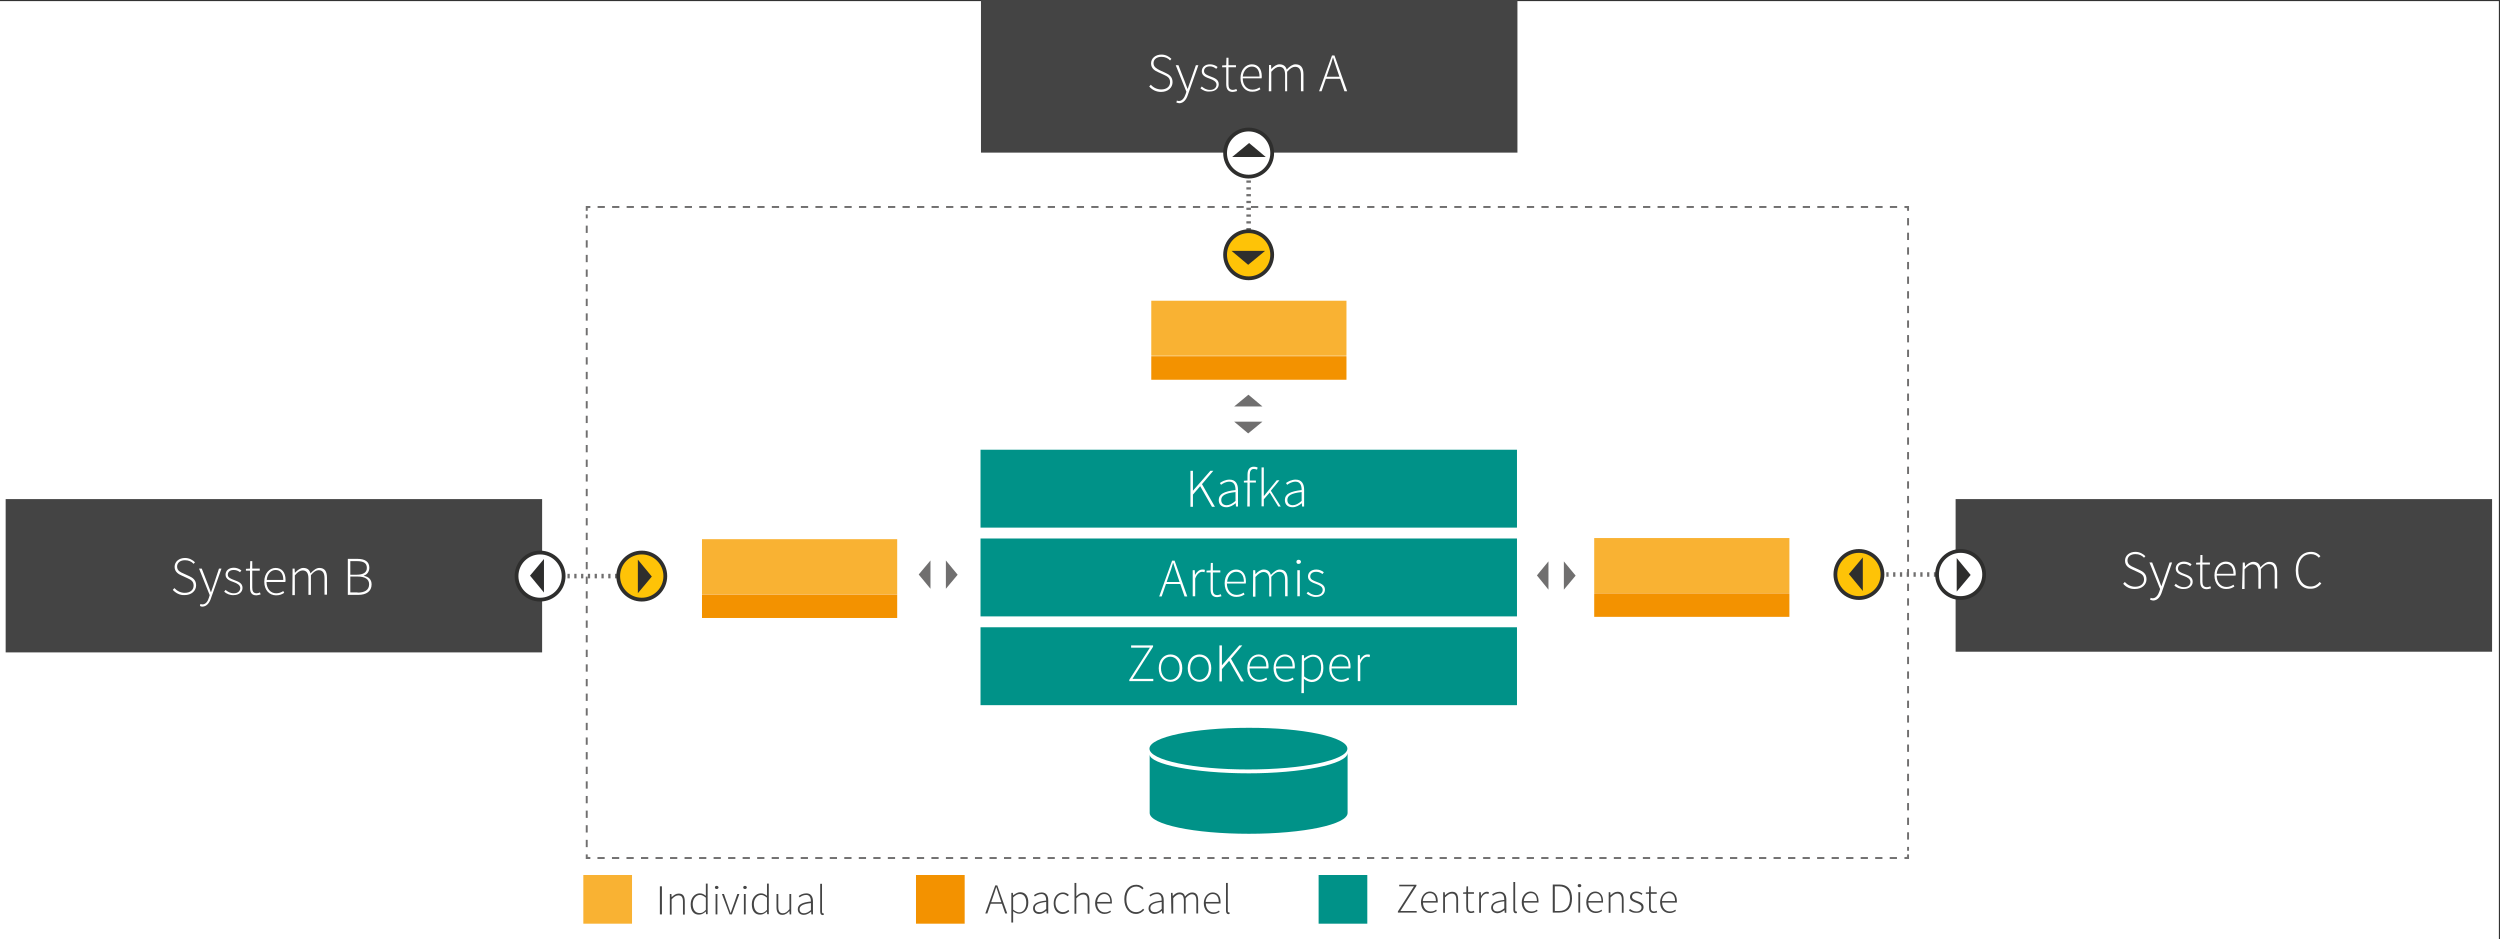
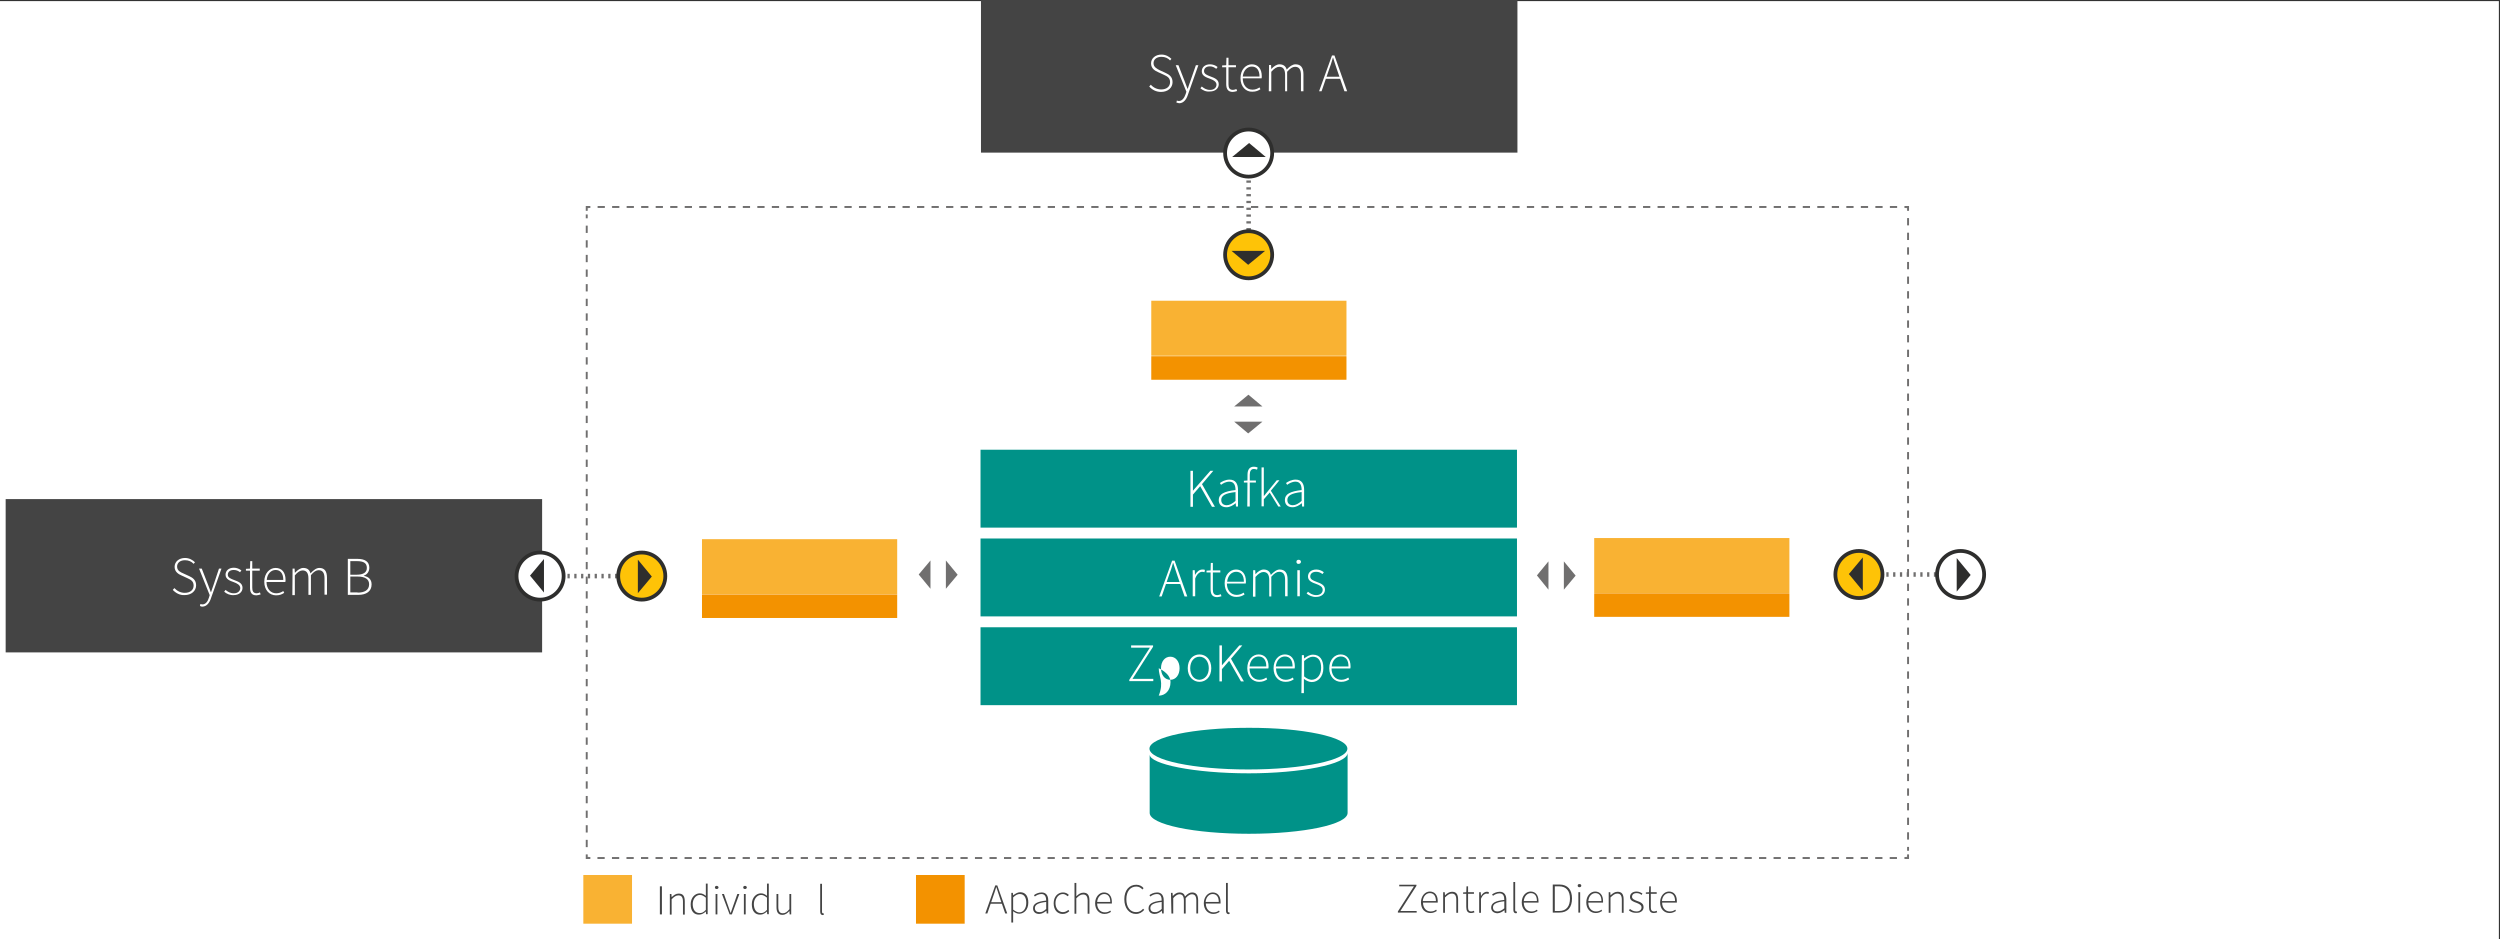
<svg xmlns="http://www.w3.org/2000/svg" version="1.1" id="Ebene_2_1_" x="0px" y="0px" width="1104px" height="414.8px" viewBox="0 0 1104 414.8" style="enable-background:new 0 0 1104 414.8;" xml:space="preserve">
  <rect x="0" y="0" width="1104" height="414.8" fill="#333333" stroke="none" />
  <style type="text/css">
	.st0{fill:#FFFFFF;}
	.st1{fill:#444444;}
	.st2{fill:#FFFFFF;stroke:#2E2E2D;stroke-width:1.674;}
	.st3{fill:#2E2E2D;stroke:#2E2E2D;stroke-width:0.837;}
	.st4{fill:none;stroke:#706F6F;stroke-width:2;stroke-dasharray:1,2;}
	.st5{fill:#FEC307;stroke:#2E2E2D;stroke-width:1.674;}
	.st6{fill:none;}
	.st7{fill:#EFEFEF;stroke:#706F6F;stroke-width:0.855;}
	.st8{fill:none;stroke:#706F6F;stroke-width:0.855;stroke-dasharray:3.206,3.206;}
	.st9{fill:none;stroke:#706F6F;stroke-width:0.855;stroke-dasharray:3.229,3.229;}
	.st10{fill:#009288;}
	.st11{fill:#F9B233;}
	.st12{fill:#F39200;}
	.st13{fill:#706F6F;}
</style>
  <rect x="-0.5" y="0.49" class="st0" width="1104" height="414.8" />
  <rect x="433.2" class="st1" width="236.9" height="67.4" />
  <rect x="257.6" y="386.4" class="st0" width="511.3" height="21" />
  <rect x="2.5" y="220.4" class="st1" width="236.9" height="67.7" />
  <g>
    <g>
      <path class="st0" d="M76.3,260.5l0.7-0.8c1.2,1.3,2.8,2.1,4.6,2.1c2.4,0,3.9-1.3,3.9-3.2c0-2-1.3-2.6-2.8-3.3l-2.4-1.1    c-1.4-0.6-3.2-1.6-3.2-3.9s2-3.9,4.6-3.9c1.9,0,3.4,0.9,4.4,1.9l-0.6,0.7c-0.9-1-2.2-1.6-3.8-1.6c-2.1,0-3.5,1.1-3.5,2.8    c0,1.9,1.6,2.5,2.7,3l2.4,1.1c1.8,0.8,3.3,1.8,3.3,4.2s-2,4.3-5.1,4.3C79.4,262.9,77.6,261.9,76.3,260.5z" />
      <path class="st0" d="M88.3,267.6l0.2-0.9c0.2,0.1,0.6,0.2,0.9,0.2c1.4,0,2.4-1.3,2.9-3.1l0.3-1l-4.7-11.7h1.2l2.8,7.2    c0.4,1,0.8,2.2,1.2,3.2h0.1c0.4-1,0.7-2.3,1.1-3.2l2.4-7.2h1.1l-4.6,13c-0.6,1.9-1.8,3.8-3.9,3.8    C89.1,267.9,88.6,267.8,88.3,267.6z" />
      <path class="st0" d="M99,261.3l0.6-0.8c1,0.8,2,1.5,3.7,1.5c1.8,0,2.8-1.1,2.8-2.3c0-1.4-1.5-2.1-2.8-2.6    c-1.7-0.6-3.7-1.3-3.7-3.3c0-1.7,1.3-3.1,3.7-3.1c1.2,0,2.4,0.5,3.3,1.2l-0.6,0.8c-0.8-0.6-1.6-1-2.8-1c-1.8,0-2.6,1-2.6,2.1    c0,1.3,1.4,1.8,2.7,2.3c1.8,0.7,3.8,1.3,3.8,3.5c0,1.7-1.4,3.2-3.9,3.2C101.5,262.9,100,262.2,99,261.3z" />
      <path class="st0" d="M110.4,259.4V252h-1.8v-0.8l1.8-0.1l0.1-3.3h0.9v3.3h3.3v0.9h-3.3v7.5c0,1.5,0.4,2.5,2,2.5    c0.4,0,1-0.2,1.4-0.4l0.3,0.9c-0.7,0.2-1.4,0.4-1.9,0.4C111,262.9,110.4,261.5,110.4,259.4z" />
      <path class="st0" d="M116.7,256.9c0-3.8,2.4-6.1,5-6.1c2.7,0,4.4,1.9,4.4,5.3c0,0.3,0,0.6-0.1,0.9h-8.3c0,2.9,1.7,5,4.3,5    c1.2,0,2.2-0.4,3.1-1l0.4,0.8c-0.9,0.6-1.9,1.1-3.6,1.1C119,262.9,116.7,260.6,116.7,256.9z M125.1,256.1c0-2.9-1.3-4.4-3.4-4.4    c-1.9,0-3.7,1.6-3.9,4.4H125.1z" />
      <path class="st0" d="M129.2,251.1h0.9l0.1,1.8h0.1c1.1-1.2,2.4-2.1,3.6-2.1c1.9,0,2.8,0.9,3.2,2.4c1.3-1.4,2.6-2.4,3.9-2.4    c2.3,0,3.4,1.4,3.4,4.4v7.4h-1.1v-7.2c0-2.4-0.8-3.6-2.6-3.6c-1.1,0-2.2,0.7-3.4,2.2v8.7h-1.1v-7.2c0-2.4-0.8-3.6-2.6-3.6    c-1,0-2.2,0.7-3.4,2.2v8.7h-1.1L129.2,251.1L129.2,251.1z" />
      <path class="st0" d="M153.6,246.8h4.3c3.2,0,5.2,1.2,5.2,3.9c0,1.6-0.9,3-2.4,3.5v0.1c2.1,0.4,3.4,1.6,3.4,3.8    c0,3-2.3,4.6-5.9,4.6h-4.6V246.8z M157.4,253.8c3.2,0,4.6-1.1,4.6-3c0-2.2-1.5-3-4.4-3h-2.9v6H157.4z M157.9,261.7    c3.1,0,5.1-1.1,5.1-3.7c0-2.3-1.9-3.4-5.1-3.4h-3.2v7h3.2V261.7z" />
    </g>
  </g>
-   <rect x="863.6" y="220.4" class="st1" width="236.9" height="67.4" />
  <g>
    <g>
      <path class="st0" d="M937.6,257.8l0.7-0.8c1.2,1.3,2.8,2.1,4.6,2.1c2.4,0,3.9-1.3,3.9-3.2c0-2-1.3-2.6-2.8-3.3l-2.4-1.1    c-1.4-0.6-3.2-1.6-3.2-3.9s2-3.9,4.6-3.9c1.9,0,3.4,0.9,4.4,1.9l-0.6,0.7c-0.9-1-2.2-1.6-3.8-1.6c-2.1,0-3.5,1.1-3.5,2.8    c0,1.9,1.6,2.5,2.7,3l2.4,1.1c1.8,0.8,3.3,1.8,3.3,4.2c0,2.4-2,4.3-5.1,4.3C940.6,260.2,938.8,259.2,937.6,257.8z" />
      <path class="st0" d="M949.5,264.9l0.2-0.9c0.2,0.1,0.6,0.2,0.9,0.2c1.4,0,2.4-1.3,3-3.1l0.3-1l-4.7-11.7h1.2l2.8,7.2    c0.4,1,0.8,2.2,1.2,3.2h0.1c0.4-1,0.7-2.3,1.1-3.2l2.5-7.2h1.1l-4.5,13c-0.6,1.9-1.8,3.8-3.9,3.8    C950.3,265.1,949.8,265,949.5,264.9z" />
      <path class="st0" d="M960.2,258.6l0.6-0.8c1,0.8,2,1.5,3.7,1.5c1.8,0,2.8-1.1,2.8-2.3c0-1.4-1.5-2.1-2.8-2.6    c-1.7-0.6-3.7-1.3-3.7-3.3c0-1.7,1.3-3.1,3.7-3.1c1.2,0,2.5,0.5,3.3,1.2l-0.6,0.8c-0.8-0.6-1.6-1-2.8-1c-1.8,0-2.6,1-2.6,2.1    c0,1.3,1.4,1.8,2.7,2.3c1.8,0.7,3.8,1.3,3.8,3.5c0,1.7-1.4,3.2-3.9,3.2C962.7,260.2,961.2,259.5,960.2,258.6z" />
      <path class="st0" d="M971.6,256.7v-7.4h-1.8v-0.8l1.8-0.1l0.1-3.3h0.9v3.3h3.3v0.9h-3.3v7.5c0,1.5,0.4,2.5,2,2.5    c0.4,0,1-0.2,1.5-0.4l0.3,0.9c-0.7,0.2-1.4,0.4-1.9,0.4C972.3,260.2,971.6,258.8,971.6,256.7z" />
      <path class="st0" d="M977.9,254.1c0-3.8,2.4-6.1,5-6.1c2.7,0,4.4,1.9,4.4,5.3c0,0.3,0,0.6-0.1,0.9h-8.3c0,2.9,1.7,5,4.3,5    c1.2,0,2.2-0.4,3.1-1l0.4,0.8c-0.9,0.6-1.9,1.1-3.6,1.1C980.3,260.2,977.9,257.9,977.9,254.1z M986.3,253.4c0-2.9-1.3-4.4-3.4-4.4    c-2,0-3.7,1.6-4,4.4H986.3z" />
      <path class="st0" d="M990.4,248.4h0.9l0.1,1.8l0,0c1-1.2,2.4-2.1,3.6-2.1c1.8,0,2.8,0.9,3.2,2.4c1.3-1.4,2.6-2.4,3.9-2.4    c2.3,0,3.5,1.4,3.5,4.4v7.4h-1.1v-7.2c0-2.4-0.8-3.6-2.6-3.6c-1.1,0-2.2,0.7-3.5,2.2v8.7h-1.1v-7.2c0-2.4-0.8-3.6-2.6-3.6    c-1,0-2.2,0.7-3.5,2.2v8.7h-1.1L990.4,248.4L990.4,248.4z" />
      <path class="st0" d="M1013.8,251.9c0-5,2.7-8.2,6.8-8.2c1.9,0,3.3,0.9,4.1,1.9l-0.7,0.7c-0.8-1-2-1.6-3.5-1.6    c-3.5,0-5.6,2.8-5.6,7.1c0,4.4,2.1,7.2,5.5,7.2c1.6,0,2.9-0.7,4-2l0.7,0.7c-1.2,1.4-2.7,2.3-4.7,2.3    C1016.5,260.2,1013.8,257,1013.8,251.9z" />
    </g>
  </g>
  <g>
    <g>
      <path class="st0" d="M507.5,38.2l0.7-0.8c1.1,1.3,2.8,2.1,4.6,2.1c2.4,0,3.9-1.3,3.9-3.2c0-2-1.3-2.6-2.8-3.3l-2.4-1.1    c-1.4-0.6-3.2-1.6-3.2-3.9s2-3.9,4.6-3.9c1.9,0,3.4,0.9,4.4,1.9l-0.6,0.7c-0.9-1-2.2-1.6-3.8-1.6c-2.1,0-3.5,1.1-3.5,2.8    c0,1.8,1.6,2.5,2.7,3.1l2.4,1.1c1.8,0.8,3.3,1.8,3.3,4.2s-2,4.3-5.1,4.3C510.5,40.6,508.7,39.6,507.5,38.2z" />
      <path class="st0" d="M519.5,45.3l0.2-0.9c0.2,0.1,0.6,0.2,0.9,0.2c1.4,0,2.4-1.3,3-3.1l0.3-1l-4.7-11.7h1.2l2.8,7.2    c0.4,1,0.8,2.2,1.2,3.2h0.1c0.4-1,0.7-2.3,1.1-3.2l2.5-7.2h1.1l-4.6,13c-0.6,1.9-1.8,3.8-3.9,3.8    C520.2,45.5,519.8,45.4,519.5,45.3z" />
      <path class="st0" d="M530.1,39l0.6-0.8c1,0.8,2,1.5,3.7,1.5c1.8,0,2.8-1.1,2.8-2.3c0-1.4-1.5-2.1-2.8-2.6    c-1.7-0.6-3.7-1.3-3.7-3.3c0-1.7,1.3-3.1,3.7-3.1c1.2,0,2.5,0.5,3.3,1.2l-0.6,0.8c-0.8-0.6-1.6-1.1-2.8-1.1c-1.8,0-2.6,1-2.6,2.1    c0,1.3,1.4,1.8,2.7,2.3c1.8,0.7,3.8,1.3,3.8,3.5c0,1.7-1.4,3.2-3.9,3.2C532.6,40.6,531.2,39.9,530.1,39z" />
      <path class="st0" d="M541.5,37.1v-7.4h-1.8v-0.8l1.8-0.1l0.1-3.3h0.9v3.3h3.3v0.9h-3.3v7.5c0,1.5,0.4,2.5,2,2.5    c0.4,0,1-0.2,1.5-0.4l0.3,0.9c-0.7,0.2-1.4,0.4-1.9,0.4C542.2,40.6,541.5,39.2,541.5,37.1z" />
      <path class="st0" d="M547.8,34.5c0-3.8,2.4-6.1,5-6.1c2.7,0,4.4,1.9,4.4,5.3c0,0.3,0,0.6-0.1,0.9h-8.3c0,2.9,1.7,5,4.3,5    c1.2,0,2.2-0.4,3.1-1l0.4,0.8c-0.9,0.6-1.9,1.1-3.6,1.1C550.2,40.6,547.8,38.3,547.8,34.5z M556.2,33.8c0-2.9-1.3-4.4-3.4-4.4    c-2,0-3.7,1.7-4,4.4C548.9,33.8,556.2,33.8,556.2,33.8z" />
      <path class="st0" d="M560.4,28.7h0.9l0.1,1.8l0,0c1-1.2,2.4-2.1,3.6-2.1c1.8,0,2.8,0.9,3.2,2.3c1.3-1.4,2.6-2.3,3.9-2.3    c2.3,0,3.5,1.4,3.5,4.4v7.5h-1.1v-7.2c0-2.4-0.8-3.6-2.6-3.6c-1.1,0-2.2,0.7-3.5,2.2v8.6h-0.9v-7.2c0-2.4-0.8-3.6-2.6-3.6    c-1,0-2.2,0.7-3.5,2.2v8.6h-1.1L560.4,28.7L560.4,28.7z" />
      <path class="st0" d="M588.2,24.5h1.1l5.6,15.8h-1.2l-3.2-9.3c-0.6-1.9-1.2-3.5-1.8-5.5h-0.1c-0.5,1.9-1.1,3.6-1.8,5.5l-3.2,9.3    h-1.1L588.2,24.5z M585.2,33.9h7.1v0.9h-7.1V33.9z" />
    </g>
  </g>
  <g>
    <circle class="st2" cx="551.4" cy="67.6" r="10.4" />
    <polygon class="st3" points="551.6,63.7 545.3,68.9 557.8,68.9  " />
  </g>
  <line class="st4" x1="551.4" y1="79.7" x2="551.4" y2="118" />
  <g>
    <circle class="st5" cx="551.4" cy="112.5" r="10.4" />
    <polygon class="st3" points="551.2,116.4 557.5,111.2 545,111.2  " />
  </g>
  <g>
    <circle class="st2" cx="238.5" cy="254.4" r="10.4" />
    <polygon class="st3" points="234.6,254.2 239.8,260.5 239.8,248  " />
  </g>
  <line class="st4" x1="250.6" y1="254.4" x2="288.9" y2="254.4" />
  <g>
    <circle class="st5" cx="283.4" cy="254.4" r="10.4" />
    <polygon class="st3" points="287.3,254.6 282.1,248.3 282.1,260.8  " />
  </g>
  <g>
    <circle class="st5" cx="820.9" cy="253.7" r="10.4" />
    <polygon class="st3" points="817,253.5 822.2,259.8 822.2,247.3  " />
  </g>
  <line class="st4" x1="833" y1="253.7" x2="871.3" y2="253.7" />
  <g>
    <circle class="st2" cx="865.8" cy="253.7" r="10.4" />
    <polygon class="st3" points="869.7,253.9 864.5,247.6 864.5,260.1  " />
  </g>
  <g>
    <rect x="259.1" y="91.4" class="st6" width="583.5" height="287.5" />
    <g>
      <polyline class="st7" points="842.6,377.3 842.6,378.9 841,378.9   " />
      <line class="st8" x1="837.7" y1="378.9" x2="262.3" y2="378.9" />
      <polyline class="st7" points="260.7,378.9 259.1,378.9 259.1,377.3   " />
      <line class="st9" x1="259.1" y1="374.1" x2="259.1" y2="94.7" />
      <polyline class="st7" points="259.1,93.1 259.1,91.4 260.7,91.4   " />
      <line class="st8" x1="263.9" y1="91.4" x2="839.4" y2="91.4" />
      <polyline class="st7" points="841,91.4 842.6,91.4 842.6,93.1   " />
      <line class="st9" x1="842.6" y1="96.3" x2="842.6" y2="375.7" />
    </g>
  </g>
  <rect x="433" y="198.6" class="st10" width="236.9" height="34.4" />
  <rect x="433" y="237.8" class="st10" width="236.9" height="34.4" />
  <rect x="433" y="277" class="st10" width="236.9" height="34.4" />
  <g>
    <g>
      <path class="st0" d="M525.7,207.9h1.1v8.8l0,0l7.7-8.8h1.3l-5,5.9l5.7,10h-1.3l-5.2-9.1l-3.2,3.7v5.4h-1.1V207.9L525.7,207.9z" />
      <path class="st0" d="M538.2,220.8c0-2.6,2.3-3.8,7.4-4.4c0-1.8-0.5-3.7-2.7-3.7c-1.6,0-2.9,0.8-3.7,1.4l-0.5-0.8    c0.8-0.6,2.4-1.5,4.3-1.5c2.7,0,3.7,2,3.7,4.5v7.4h-0.9l-0.1-1.5l0,0c-1.2,1-2.6,1.8-4.1,1.8C539.7,224,538.2,223,538.2,220.8z     M545.6,221.2v-3.9c-4.7,0.5-6.3,1.6-6.3,3.5c0,1.6,1.1,2.3,2.4,2.3C543,223.1,544.2,222.4,545.6,221.2z" />
      <path class="st0" d="M549.3,212.3l1.6-0.1h3.7v0.9h-5.3V212.3z M550.9,209.6c0-2.3,1-3.5,2.8-3.5c0.5,0,1.2,0.1,1.7,0.4l-0.3,0.9    c-0.5-0.2-1-0.3-1.4-0.3c-1.2,0-1.8,0.9-1.8,2.6v14h-1.1L550.9,209.6L550.9,209.6z" />
      <path class="st0" d="M557.1,206.4h1v12.7l0,0l5.7-7h1.2l-3.8,4.6l4.4,7h-1.1l-3.8-6.2l-2.6,3v3.1h-1L557.1,206.4L557.1,206.4z" />
      <path class="st0" d="M567.4,220.8c0-2.6,2.3-3.8,7.4-4.4c0-1.8-0.5-3.7-2.7-3.7c-1.5,0-2.9,0.8-3.7,1.4l-0.5-0.8    c0.8-0.6,2.4-1.5,4.3-1.5c2.7,0,3.7,2,3.7,4.5v7.4H575l-0.1-1.5l0,0c-1.2,1-2.6,1.8-4.1,1.8C568.9,224,567.4,223,567.4,220.8z     M574.8,221.2v-3.9c-4.7,0.5-6.3,1.6-6.3,3.5c0,1.6,1.1,2.3,2.4,2.3C572.2,223.1,573.4,222.4,574.8,221.2z" />
    </g>
  </g>
  <g>
    <g>
      <path class="st0" d="M517.6,247.6h1.1l5.6,15.8h-1.2l-3.2-9.3c-0.6-1.9-1.2-3.5-1.8-5.5H518c-0.5,1.9-1.1,3.6-1.8,5.5l-3.2,9.3    h-1.1L517.6,247.6z M514.6,257h7.1v0.9h-7.1V257z" />
      <path class="st0" d="M526.7,251.8h0.9l0.1,2.1l0,0c0.8-1.4,1.9-2.4,3.3-2.4c0.4,0,0.8,0,1.1,0.2l-0.2,1c-0.4-0.1-0.6-0.2-1-0.2    c-1,0-2.3,0.8-3.1,3v7.8h-1.1V251.8L526.7,251.8L526.7,251.8z" />
      <path class="st0" d="M534.6,260.2v-7.4h-1.8V252l1.8-0.1l0.1-3.3h0.9v3.3h3.3v0.9h-3.3v7.5c0,1.5,0.4,2.5,2,2.5    c0.4,0,1-0.2,1.5-0.4l0.3,0.9c-0.7,0.2-1.4,0.4-1.9,0.4C535.2,263.7,534.6,262.2,534.6,260.2z" />
      <path class="st0" d="M540.8,257.6c0-3.8,2.4-6.1,5-6.1c2.7,0,4.4,1.9,4.4,5.3c0,0.3,0,0.6-0.1,0.9h-8.3c0,2.9,1.7,5,4.3,5    c1.2,0,2.2-0.4,3.1-1l0.4,0.8c-0.9,0.6-1.9,1.1-3.6,1.1C543.2,263.7,540.8,261.4,540.8,257.6z M549.3,256.9c0-2.9-1.3-4.4-3.4-4.4    c-2,0-3.7,1.6-4,4.4H549.3z" />
      <path class="st0" d="M553.4,251.8h0.9l0.1,1.8l0,0c1-1.2,2.4-2.1,3.6-2.1c1.8,0,2.8,0.9,3.2,2.4c1.3-1.4,2.6-2.4,3.9-2.4    c2.3,0,3.5,1.5,3.5,4.4v7.4h-1.1v-7.2c0-2.4-0.8-3.6-2.6-3.6c-1.1,0-2.2,0.7-3.5,2.2v8.7h-0.9v-7.2c0-2.4-0.8-3.6-2.6-3.6    c-1,0-2.2,0.7-3.5,2.2v8.7h-1.1L553.4,251.8L553.4,251.8z" />
      <path class="st0" d="M572.5,248.1c0-0.6,0.4-0.9,1-0.9s1,0.4,1,0.9s-0.4,0.9-1,0.9C572.9,249.1,572.5,248.7,572.5,248.1z     M572.9,251.8h1.1v11.5h-1.1V251.8z" />
      <path class="st0" d="M577,262.1l0.6-0.8c1,0.8,2,1.5,3.7,1.5c1.8,0,2.8-1.1,2.8-2.3c0-1.5-1.5-2.1-2.8-2.6    c-1.7-0.6-3.7-1.3-3.7-3.3c0-1.7,1.3-3.1,3.7-3.1c1.2,0,2.5,0.5,3.3,1.2l-0.6,0.8c-0.8-0.6-1.6-1-2.8-1c-1.8,0-2.6,1-2.6,2.1    c0,1.3,1.4,1.8,2.7,2.3c1.8,0.7,3.8,1.3,3.8,3.5c0,1.7-1.4,3.2-3.9,3.2C579.5,263.7,578,262.9,577,262.1z" />
    </g>
  </g>
  <g>
    <g>
      <path class="st0" d="M498.7,300.2l9.1-14.2h-8.3v-1h9.7v0.6l-9.1,14.2h9.2v1h-10.6L498.7,300.2L498.7,300.2z" />
-       <path class="st0" d="M511.7,295.1c0-3.9,2.4-6.1,5.2-6.1s5.2,2.2,5.2,6.1c0,3.8-2.4,6-5.2,6C514.1,301.1,511.7,298.9,511.7,295.1z     M520.9,295.1c0-3-1.7-5.1-4.1-5.1s-4.1,2.1-4.1,5.1s1.7,5.1,4.1,5.1S520.9,298.1,520.9,295.1z" />
+       <path class="st0" d="M511.7,295.1s5.2,2.2,5.2,6.1c0,3.8-2.4,6-5.2,6C514.1,301.1,511.7,298.9,511.7,295.1z     M520.9,295.1c0-3-1.7-5.1-4.1-5.1s-4.1,2.1-4.1,5.1s1.7,5.1,4.1,5.1S520.9,298.1,520.9,295.1z" />
      <path class="st0" d="M524.5,295.1c0-3.9,2.4-6.1,5.2-6.1s5.2,2.2,5.2,6.1c0,3.8-2.4,6-5.2,6C527,301.1,524.5,298.9,524.5,295.1z     M533.8,295.1c0-3-1.7-5.1-4.1-5.1s-4.1,2.1-4.1,5.1s1.7,5.1,4.1,5.1C532,300.1,533.8,298.1,533.8,295.1z" />
      <path class="st0" d="M538.5,285h1.1v8.8l0,0l7.7-8.8h1.3l-5,5.9l5.7,10H548l-5.2-9.1l-3.2,3.7v5.4h-1.1V285L538.5,285z" />
      <path class="st0" d="M550.8,295.1c0-3.8,2.4-6.1,5-6.1c2.7,0,4.4,2,4.4,5.3c0,0.3,0,0.6-0.1,0.9h-8.3c0,2.9,1.7,5,4.3,5    c1.2,0,2.2-0.4,3.1-1l0.4,0.8c-0.9,0.6-1.9,1.1-3.6,1.1C553.2,301.1,550.8,298.8,550.8,295.1z M559.2,294.3c0-2.9-1.3-4.4-3.4-4.4    c-2,0-3.7,1.6-4,4.4H559.2z" />
      <path class="st0" d="M562.4,295.1c0-3.8,2.4-6.1,5-6.1c2.7,0,4.4,2,4.4,5.3c0,0.3,0,0.6-0.1,0.9h-8.2c0,2.9,1.7,5,4.3,5    c1.2,0,2.2-0.4,3.1-1l0.4,0.8c-0.9,0.6-1.9,1.1-3.6,1.1C564.7,301.1,562.4,298.8,562.4,295.1z M570.8,294.3c0-2.9-1.3-4.4-3.4-4.4    c-2,0-3.7,1.6-4,4.4H570.8z" />
      <path class="st0" d="M574.9,289.3h0.9l0.1,1.5l0,0c1.1-0.9,2.5-1.7,3.9-1.7c3.1,0,4.6,2.3,4.6,5.9c0,3.9-2.4,6.2-5.1,6.2    c-1.1,0-2.3-0.5-3.5-1.4v2.1v4.2h-1.1L574.9,289.3L574.9,289.3L574.9,289.3z M583.4,294.9c0-2.8-1-4.9-3.7-4.9    c-1.1,0-2.4,0.7-3.8,1.9v6.8c1.3,1.1,2.5,1.5,3.4,1.5C581.7,300.1,583.4,298,583.4,294.9z" />
      <path class="st0" d="M587,295.1c0-3.8,2.4-6.1,5-6.1c2.7,0,4.4,2,4.4,5.3c0,0.3,0,0.6-0.1,0.9H588c0,2.9,1.7,5,4.3,5    c1.2,0,2.2-0.4,3.1-1l0.4,0.8c-0.9,0.6-1.9,1.1-3.6,1.1C589.4,301.1,587,298.8,587,295.1z M595.5,294.3c0-2.9-1.3-4.4-3.4-4.4    c-2,0-3.7,1.6-4,4.4H595.5z" />
-       <path class="st0" d="M599.6,289.3h0.9l0.1,2.1l0,0c0.8-1.4,1.9-2.4,3.3-2.4c0.4,0,0.8,0,1.1,0.2l-0.2,1c-0.4-0.1-0.6-0.2-1-0.2    c-1,0-2.3,0.8-3.1,3v7.8h-1.1V289.3L599.6,289.3z" />
    </g>
  </g>
  <path class="st10" d="M595,330.6c0,5.1-19.7,9.2-43.8,9.2s-43.6-4.1-43.6-9.2s19.5-9.2,43.6-9.2C575.3,321.3,595,325.5,595,330.6z" />
  <g>
    <path class="st10" d="M551.5,341.5c-24.3,0-43.8-4.1-43.8-8.3V359c0,5.1,19.7,9.2,43.8,9.2s43.6-4.1,43.6-9.2c0-0.3,0-24.7,0-26.5   C595,337.6,573.9,341.5,551.5,341.5z" />
  </g>
  <rect x="508.4" y="132.8" class="st11" width="86.2" height="24.3" />
  <rect x="508.4" y="157.3" class="st12" width="86.2" height="10.4" />
  <g>
    <polygon class="st13" points="695.8,254.2 690.6,247.9 690.6,260.4  " />
  </g>
  <g>
    <polygon class="st13" points="678.7,254.1 683.8,260.4 683.8,247.9  " />
  </g>
  <g>
    <polygon class="st13" points="551.3,174.3 545,179.5 557.5,179.5  " />
  </g>
  <g>
    <polygon class="st13" points="551.2,191.4 557.5,186.2 545,186.2  " />
  </g>
  <g>
    <polygon class="st13" points="422.9,253.8 417.7,247.5 417.7,260  " />
  </g>
  <g>
    <polygon class="st13" points="405.7,253.7 410.9,260 410.9,247.5  " />
  </g>
  <rect x="257.6" y="386.4" class="st11" width="21.5" height="21.5" />
  <g>
    <g>
      <path class="st1" d="M291.4,391.4h0.9v12.4h-0.9V391.4z" />
      <path class="st1" d="M295.8,394.8h0.7l0.1,1.4l0,0c0.9-0.9,1.9-1.6,3.1-1.6c1.9,0,2.7,1.1,2.7,3.5v5.8h-0.8v-5.7    c0-1.9-0.6-2.8-2-2.8c-1.1,0-1.9,0.6-3,1.7v6.8h-0.8L295.8,394.8L295.8,394.8L295.8,394.8z" />
      <path class="st1" d="M305,399.3c0-2.9,1.9-4.8,4-4.8c1.1,0,1.8,0.4,2.7,1.1v-1.7v-3.7h0.8v13.5h-0.7l-0.1-1.2l0,0    c-0.7,0.7-1.8,1.4-2.9,1.4C306.5,404,305,402.4,305,399.3z M311.7,401.8v-5.4c-1-0.8-1.8-1.2-2.6-1.2c-1.8,0-3.2,1.8-3.2,4    c0,2.4,1.1,4,3,4C309.9,403.3,310.8,402.8,311.7,401.8z" />
      <path class="st1" d="M315.7,391.9c0-0.5,0.4-0.7,0.8-0.7s0.8,0.3,0.8,0.7s-0.4,0.7-0.8,0.7C316,392.6,315.7,392.3,315.7,391.9z     M316,394.8h0.8v9H316V394.8z" />
      <path class="st1" d="M318.8,394.8h0.9l2,5.7c0.3,0.9,0.6,1.8,0.9,2.6h0.1c0.3-0.8,0.6-1.7,0.9-2.6l2-5.7h0.9l-3.3,9h-1    L318.8,394.8z" />
      <path class="st1" d="M328.2,391.9c0-0.5,0.4-0.7,0.8-0.7s0.8,0.3,0.8,0.7s-0.4,0.7-0.8,0.7C328.5,392.6,328.2,392.3,328.2,391.9z     M328.5,394.8h0.8v9h-0.8V394.8z" />
      <path class="st1" d="M332,399.3c0-2.9,1.9-4.8,4-4.8c1.1,0,1.8,0.4,2.7,1.1v-1.7v-3.7h0.8v13.5h-0.7l-0.1-1.2l0,0    c-0.7,0.7-1.8,1.4-2.9,1.4C333.5,404,332,402.4,332,399.3z M338.7,401.8v-5.4c-1-0.8-1.8-1.2-2.6-1.2c-1.8,0-3.2,1.8-3.2,4    c0,2.4,1.1,4,3,4C336.9,403.3,337.8,402.8,338.7,401.8z" />
      <path class="st1" d="M342.9,400.6v-5.8h0.8v5.7c0,1.9,0.6,2.8,2,2.8c1.1,0,1.9-0.6,2.9-1.8v-6.7h0.8v9h-0.7l-0.1-1.5l0,0    c-0.9,1-1.8,1.7-3.1,1.7C343.7,404,342.9,402.9,342.9,400.6z" />
-       <path class="st1" d="M352.3,401.5c0-2,1.8-3,5.8-3.4c0-1.4-0.4-2.9-2.1-2.9c-1.2,0-2.3,0.6-2.9,1.1l-0.4-0.6    c0.6-0.5,1.9-1.2,3.4-1.2c2.1,0,2.9,1.6,2.9,3.5v5.8h-0.7l-0.1-1.2l0,0c-0.9,0.7-2,1.4-3.2,1.4C353.5,404,352.3,403.2,352.3,401.5    z M358.1,401.9v-3.1c-3.7,0.4-5,1.3-5,2.7c0,1.3,0.9,1.8,1.9,1.8C356.1,403.3,357,402.8,358.1,401.9z" />
      <path class="st1" d="M362.2,402.6v-12.3h0.8v12.4c0,0.4,0.2,0.6,0.4,0.6c0.1,0,0.1,0,0.3,0l0.1,0.7c-0.2,0-0.3,0.1-0.6,0.1    C362.6,404,362.2,403.6,362.2,402.6z" />
    </g>
  </g>
  <rect x="404.5" y="386.4" class="st12" width="21.5" height="21.5" />
  <g>
    <g>
      <path class="st1" d="M439.5,391h0.9l4.4,12.4h-0.9l-2.5-7.3c-0.5-1.5-0.9-2.8-1.4-4.3h-0.1c-0.4,1.5-0.9,2.8-1.4,4.3l-2.5,7.3    h-0.9L439.5,391z M437.1,398.4h5.6v0.7h-5.6V398.4z" />
      <path class="st1" d="M446.6,394.3h0.7l0.1,1.1l0,0c0.9-0.7,2-1.4,3.1-1.4c2.4,0,3.6,1.8,3.6,4.6c0,3.1-1.9,4.9-4,4.9    c-0.9,0-1.8-0.4-2.7-1.1v1.7v3.3h-0.8L446.6,394.3L446.6,394.3z M453.2,398.7c0-2.2-0.8-3.9-2.9-3.9c-0.9,0-1.9,0.5-2.9,1.5v5.4    c1,0.8,2,1.2,2.7,1.2C451.9,402.9,453.2,401.2,453.2,398.7z" />
      <path class="st1" d="M456.2,401.1c0-2,1.8-3,5.8-3.4c0-1.4-0.4-2.9-2.1-2.9c-1.2,0-2.3,0.6-2.9,1.1l-0.4-0.6    c0.6-0.5,1.9-1.2,3.4-1.2c2.1,0,2.9,1.6,2.9,3.5v5.8h-0.7l-0.1-1.2l0,0c-0.9,0.7-2,1.4-3.2,1.4    C457.4,403.6,456.2,402.8,456.2,401.1z M462,401.4v-3.1c-3.7,0.4-5,1.3-5,2.7c0,1.3,0.9,1.8,1.9,1.8    C460,402.9,460.9,402.4,462,401.4z" />
      <path class="st1" d="M465.3,398.9c0-3,1.9-4.8,4.1-4.8c1.2,0,2,0.5,2.6,1.1l-0.5,0.6c-0.6-0.5-1.3-1-2.1-1c-1.9,0-3.3,1.7-3.3,4    s1.3,4,3.3,4c1,0,1.8-0.5,2.4-1l0.4,0.6c-0.8,0.7-1.7,1.2-2.9,1.2C467,403.6,465.3,401.9,465.3,398.9z" />
      <path class="st1" d="M474.5,389.9h0.8v3.9v2c0.9-0.9,1.9-1.6,3.1-1.6c1.9,0,2.7,1.1,2.7,3.5v5.8h-0.8v-5.7c0-1.9-0.6-2.8-2-2.8    c-1.1,0-1.9,0.6-3,1.7v6.8h-0.8L474.5,389.9L474.5,389.9z" />
      <path class="st1" d="M483.6,398.9c0-2.9,1.9-4.8,3.9-4.8c2.1,0,3.5,1.5,3.5,4.2c0,0.2,0,0.5,0,0.7h-6.5c0,2.3,1.4,3.9,3.4,3.9    c1,0,1.8-0.3,2.4-0.8l0.3,0.6c-0.7,0.4-1.5,0.9-2.9,0.9C485.5,403.6,483.6,401.8,483.6,398.9z M490.3,398.3c0-2.3-1-3.5-2.7-3.5    c-1.5,0-2.9,1.3-3.1,3.5H490.3z" />
      <path class="st1" d="M496.5,397.1c0-3.9,2.1-6.4,5.3-6.4c1.5,0,2.6,0.7,3.2,1.5l-0.5,0.6c-0.7-0.8-1.6-1.3-2.7-1.3    c-2.7,0-4.4,2.2-4.4,5.6c0,3.5,1.7,5.7,4.3,5.7c1.3,0,2.2-0.5,3.1-1.5l0.5,0.5c-1,1.1-2.1,1.8-3.7,1.8    C498.7,403.6,496.5,401.1,496.5,397.1z" />
      <path class="st1" d="M507.2,401.1c0-2,1.8-3,5.8-3.4c0-1.4-0.3-2.9-2.1-2.9c-1.2,0-2.3,0.6-2.9,1.1l-0.4-0.6    c0.6-0.5,1.9-1.2,3.4-1.2c2.1,0,2.9,1.6,2.9,3.5v5.8h-0.7l-0.1-1.2l0,0c-0.9,0.7-2,1.4-3.2,1.4    C508.4,403.6,507.2,402.8,507.2,401.1z M513,401.4v-3.1c-3.7,0.4-5,1.3-5,2.7c0,1.3,0.9,1.8,1.9,1.8    C511,402.9,511.9,402.4,513,401.4z" />
      <path class="st1" d="M517.1,394.3h0.7l0.1,1.4l0,0c0.8-0.9,1.8-1.6,2.9-1.6c1.5,0,2.2,0.7,2.5,1.8c1-1.1,2-1.8,3.1-1.8    c1.8,0,2.7,1.1,2.7,3.5v5.8h-0.8v-5.7c0-1.9-0.6-2.8-2-2.8c-0.8,0-1.7,0.6-2.7,1.7v6.8h-0.8v-5.7c0-1.9-0.6-2.8-2-2.8    c-0.8,0-1.7,0.6-2.7,1.7v6.8h-0.8L517.1,394.3L517.1,394.3z" />
      <path class="st1" d="M531.6,398.9c0-2.9,1.9-4.8,3.9-4.8c2.1,0,3.5,1.5,3.5,4.2c0,0.2,0,0.5,0,0.7h-6.5c0,2.3,1.4,3.9,3.4,3.9    c1,0,1.8-0.3,2.4-0.8l0.3,0.6c-0.7,0.4-1.5,0.9-2.8,0.9C533.5,403.6,531.6,401.8,531.6,398.9z M538.2,398.3c0-2.3-1-3.5-2.7-3.5    c-1.5,0-2.9,1.3-3.1,3.5H538.2z" />
      <path class="st1" d="M541.4,402.2v-12.3h0.8v12.4c0,0.4,0.2,0.6,0.4,0.6c0.1,0,0.2,0,0.3,0l0.1,0.7c-0.2,0-0.3,0.1-0.6,0.1    C541.8,403.6,541.4,403.1,541.4,402.2z" />
    </g>
  </g>
-   <rect x="582.3" y="386.4" class="st10" width="21.5" height="21.5" />
  <g>
    <g>
      <path class="st1" d="M617.3,402.5l7.1-11.1h-6.5v-0.7h7.6v0.5l-7.1,11.1h7.2v0.7h-8.3V402.5L617.3,402.5z" />
      <path class="st1" d="M627.5,398.5c0-2.9,1.9-4.8,3.9-4.8c2.1,0,3.5,1.5,3.5,4.2c0,0.2,0,0.5,0,0.7h-6.5c0,2.3,1.4,3.9,3.4,3.9    c1,0,1.8-0.3,2.4-0.8l0.3,0.6c-0.7,0.4-1.5,0.9-2.8,0.9C629.3,403.2,627.5,401.5,627.5,398.5z M634.1,397.9c0-2.3-1-3.5-2.7-3.5    c-1.5,0-2.9,1.3-3.1,3.5H634.1z" />
      <path class="st1" d="M637.3,394h0.7l0.1,1.4l0,0c0.9-0.9,1.9-1.6,3.1-1.6c1.9,0,2.7,1.1,2.7,3.5v5.8h-0.8v-5.7    c0-1.9-0.6-2.8-2-2.8c-1.1,0-1.8,0.6-3,1.7v6.8h-0.8V394L637.3,394z" />
      <path class="st1" d="M647.5,400.5v-5.8h-1.4v-0.6l1.4-0.1l0.1-2.6h0.7v2.6h2.6v0.7h-2.6v5.9c0,1.2,0.3,1.9,1.5,1.9    c0.3,0,0.8-0.2,1.1-0.3l0.2,0.7c-0.5,0.2-1.1,0.3-1.5,0.3C648,403.2,647.5,402.1,647.5,400.5z" />
      <path class="st1" d="M653.2,394h0.7l0.1,1.7l0,0c0.6-1.1,1.5-1.9,2.6-1.9c0.3,0,0.6,0,0.9,0.2l-0.2,0.8c-0.3-0.1-0.5-0.2-0.8-0.2    c-0.8,0-1.8,0.6-2.5,2.3v6.2h-0.8V394L653.2,394z" />
      <path class="st1" d="M658.5,400.8c0-2,1.8-3,5.8-3.4c0-1.4-0.3-2.9-2.1-2.9c-1.2,0-2.3,0.6-2.9,1.1l-0.4-0.6    c0.6-0.5,1.9-1.2,3.4-1.2c2.1,0,2.9,1.6,2.9,3.5v5.8h-0.7l-0.1-1.2l0,0c-0.9,0.7-2,1.4-3.2,1.4    C659.7,403.2,658.5,402.4,658.5,400.8z M664.3,401.1V398c-3.7,0.4-5,1.3-5,2.7c0,1.3,0.9,1.8,1.9,1.8    C662.3,402.5,663.2,402,664.3,401.1z" />
      <path class="st1" d="M668.3,401.8v-12.3h0.8v12.4c0,0.4,0.2,0.6,0.4,0.6c0.1,0,0.2,0,0.3,0l0.1,0.7c-0.2,0-0.3,0.1-0.6,0.1    C668.7,403.2,668.3,402.8,668.3,401.8z" />
      <path class="st1" d="M672,398.5c0-2.9,1.9-4.8,3.9-4.8c2.1,0,3.5,1.5,3.5,4.2c0,0.2,0,0.5,0,0.7h-6.5c0,2.3,1.4,3.9,3.4,3.9    c1,0,1.8-0.3,2.4-0.8l0.3,0.6c-0.7,0.4-1.5,0.9-2.8,0.9C673.9,403.2,672,401.5,672,398.5z M678.7,397.9c0-2.3-1-3.5-2.7-3.5    c-1.5,0-2.9,1.3-3.1,3.5H678.7z" />
      <path class="st1" d="M685.7,390.6h2.9c3.8,0,5.6,2.4,5.6,6.2s-1.8,6.2-5.6,6.2h-2.9V390.6L685.7,390.6L685.7,390.6z M688.5,402.3    c3.4,0,4.8-2.3,4.8-5.5s-1.5-5.4-4.8-5.4h-1.9v10.9H688.5L688.5,402.3z" />
      <path class="st1" d="M696.7,391.1c0-0.5,0.3-0.7,0.8-0.7s0.8,0.3,0.8,0.7s-0.3,0.7-0.8,0.7S696.7,391.5,696.7,391.1z M697,394h0.8    v9H697V394z" />
      <path class="st1" d="M700.5,398.5c0-2.9,1.9-4.8,3.9-4.8c2.1,0,3.5,1.5,3.5,4.2c0,0.2,0,0.5,0,0.7h-6.5c0,2.3,1.4,3.9,3.4,3.9    c1,0,1.8-0.3,2.4-0.8l0.3,0.6c-0.7,0.4-1.5,0.9-2.8,0.9C702.4,403.2,700.5,401.5,700.5,398.5z M707.2,397.9c0-2.3-1-3.5-2.7-3.5    c-1.5,0-2.9,1.3-3.1,3.5H707.2z" />
      <path class="st1" d="M710.4,394h0.7l0.1,1.4l0,0c0.9-0.9,1.9-1.6,3.1-1.6c1.9,0,2.7,1.1,2.7,3.5v5.8h-0.8v-5.7    c0-1.9-0.6-2.8-2-2.8c-1.1,0-1.8,0.6-3,1.7v6.8h-0.8V394L710.4,394z" />
      <path class="st1" d="M719.3,402l0.5-0.6c0.8,0.6,1.6,1.1,2.9,1.1c1.4,0,2.2-0.8,2.2-1.8c0-1.1-1.2-1.6-2.2-2    c-1.4-0.5-2.9-1-2.9-2.6c0-1.3,1-2.4,2.9-2.4c1,0,1.9,0.4,2.6,0.9l-0.4,0.6c-0.6-0.5-1.2-0.8-2.2-0.8c-1.4,0-2,0.8-2,1.6    c0,1,1.1,1.4,2.1,1.8c1.4,0.5,3,1,3,2.8c0,1.4-1.1,2.5-3,2.5C721.2,403.2,720.1,402.7,719.3,402z" />
      <path class="st1" d="M728.2,400.5v-5.8h-1.4v-0.6l1.4-0.1l0.1-2.6h0.7v2.6h2.6v0.7H729v5.9c0,1.2,0.3,1.9,1.5,1.9    c0.3,0,0.8-0.2,1.1-0.3l0.2,0.7c-0.5,0.2-1.1,0.3-1.5,0.3C728.7,403.2,728.2,402.1,728.2,400.5z" />
      <path class="st1" d="M733.1,398.5c0-2.9,1.9-4.8,3.9-4.8c2.1,0,3.5,1.5,3.5,4.2c0,0.2,0,0.5,0,0.7H734c0,2.3,1.4,3.9,3.4,3.9    c1,0,1.8-0.3,2.4-0.8l0.3,0.6c-0.7,0.4-1.5,0.9-2.8,0.9C735,403.2,733.1,401.5,733.1,398.5z M739.7,397.9c0-2.3-1-3.5-2.7-3.5    c-1.5,0-2.9,1.3-3.1,3.5H739.7z" />
    </g>
  </g>
  <rect x="704" y="237.6" class="st11" width="86.2" height="24.3" />
  <rect x="704" y="262" class="st12" width="86.2" height="10.4" />
  <rect x="310" y="238.1" class="st11" width="86.2" height="24.3" />
  <rect x="310" y="262.5" class="st12" width="86.2" height="10.4" />
</svg>